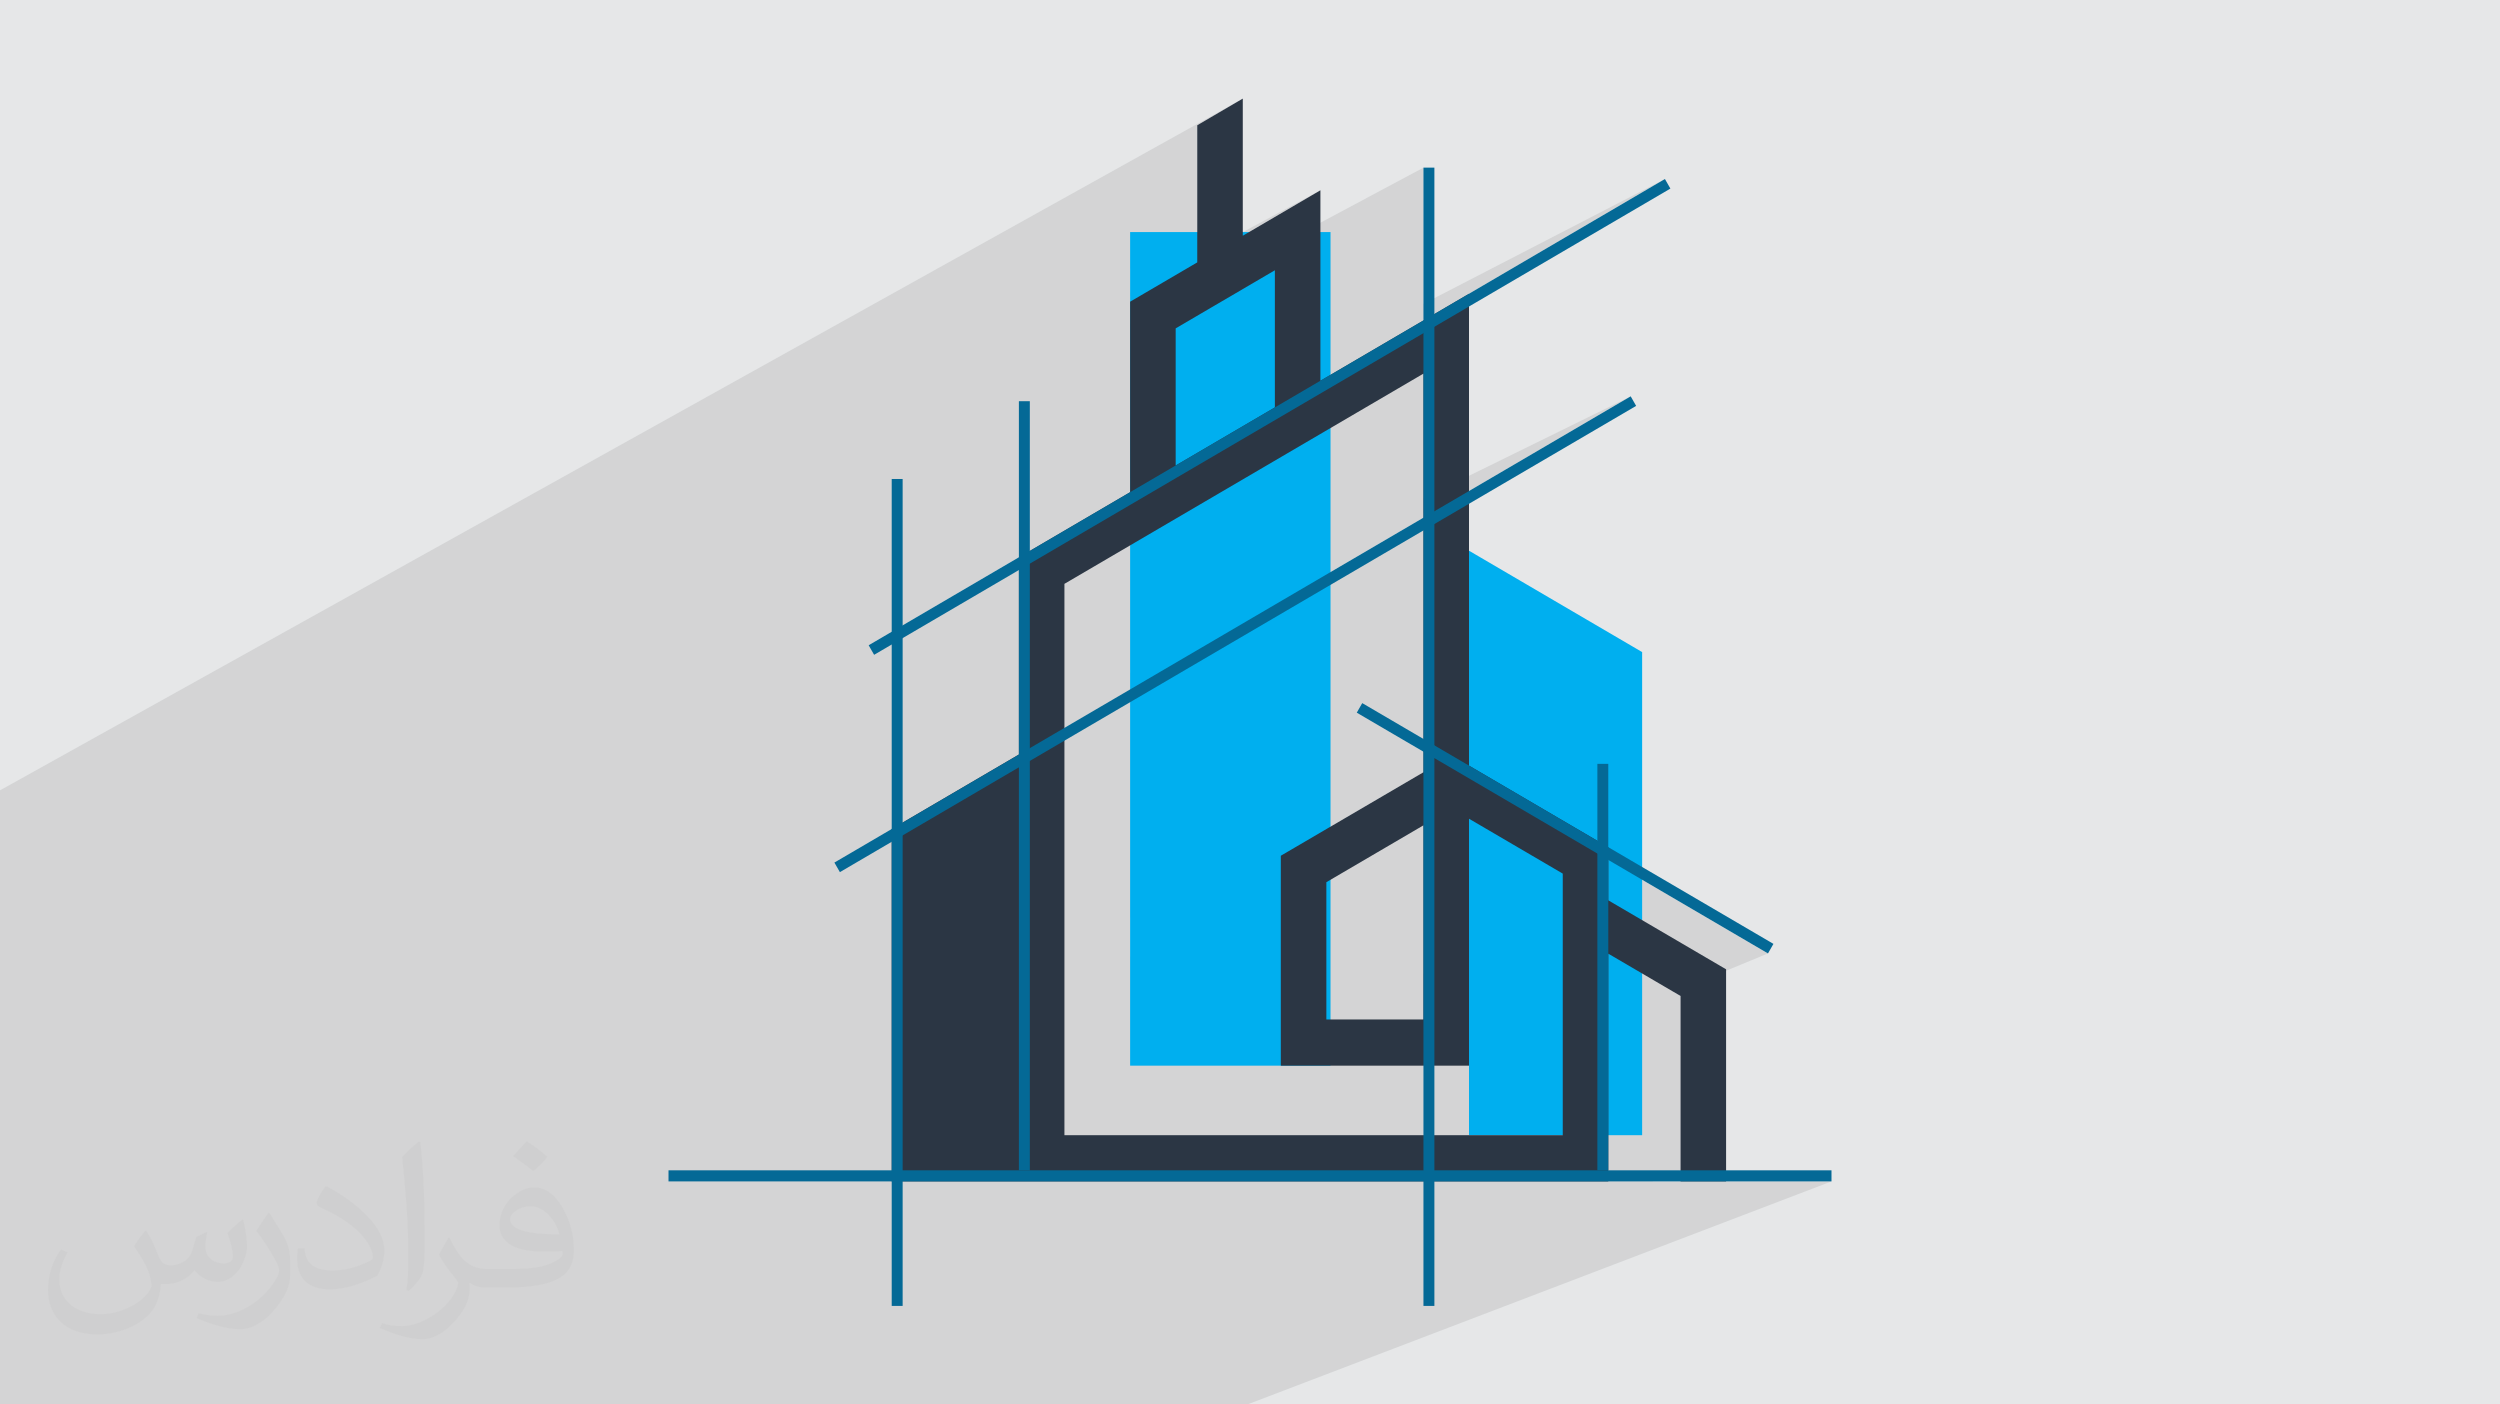
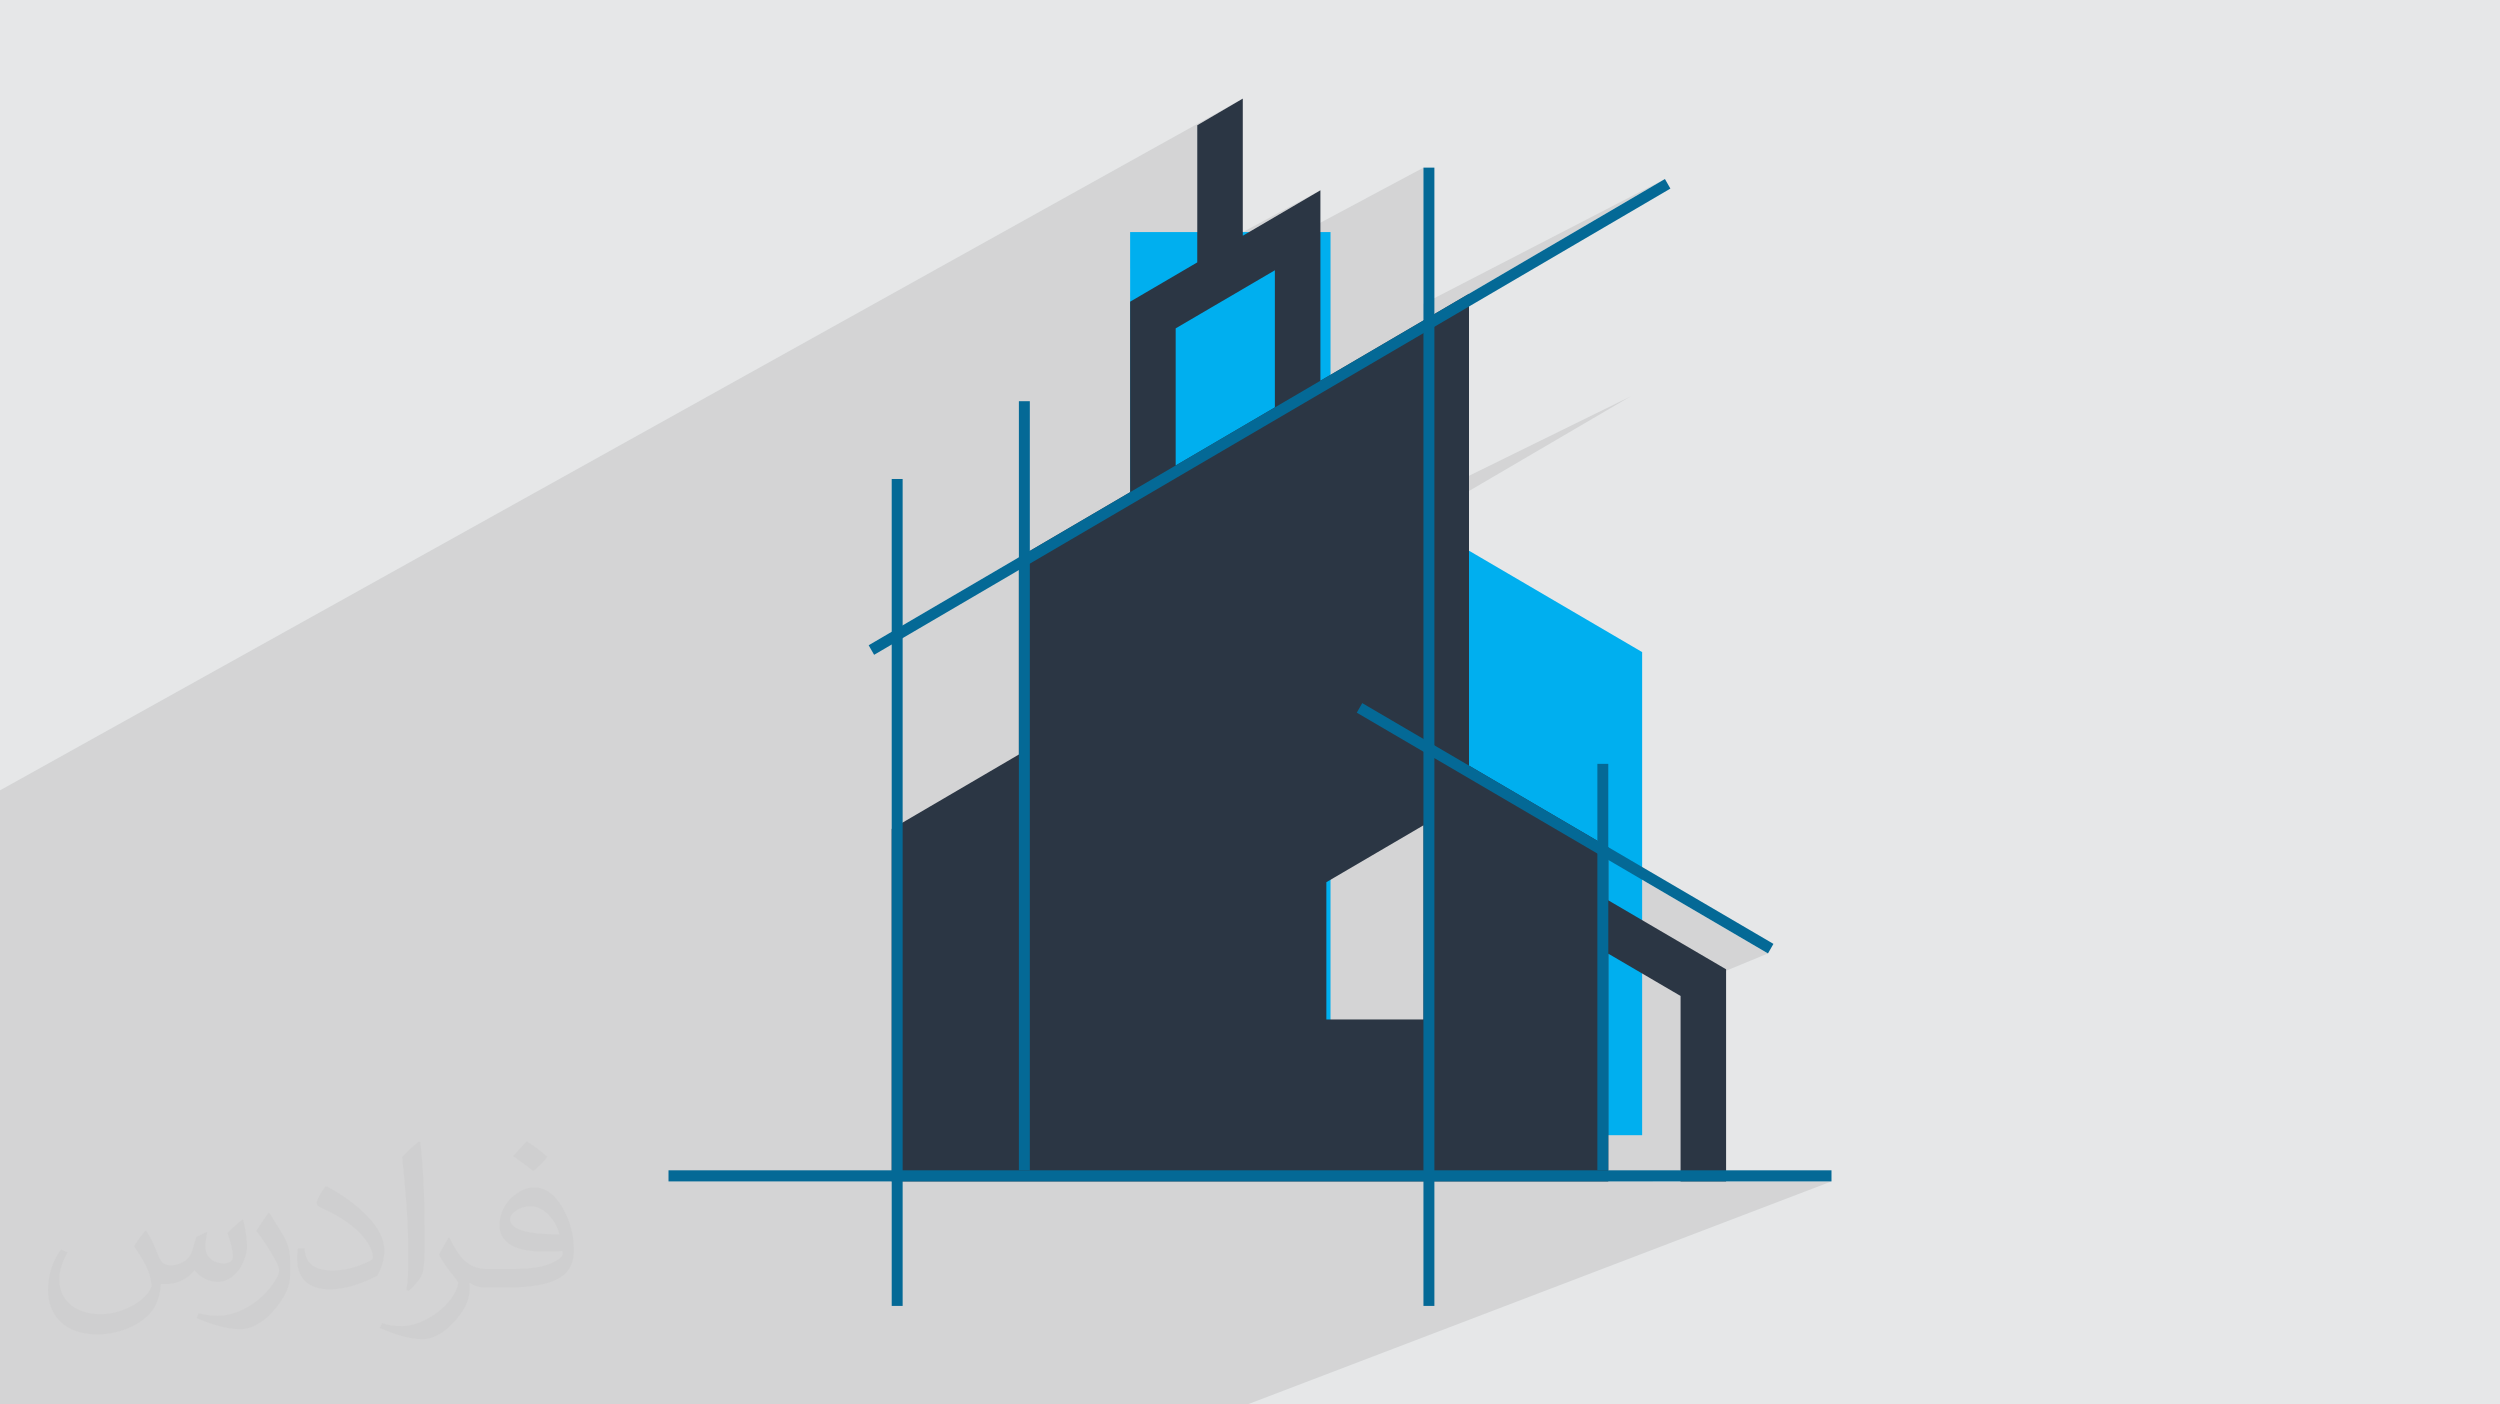
<svg xmlns="http://www.w3.org/2000/svg" xml:space="preserve" width="94.192mm" height="52.917mm" version="1.1" style="shape-rendering:geometricPrecision; text-rendering:geometricPrecision; image-rendering:optimizeQuality; fill-rule:evenodd; clip-rule:evenodd" viewBox="0 0 9419.16 5291.66">
  <defs>
    <style type="text/css">
   
    .fil4 {fill:#2B3644}
    .fil3 {fill:#00AFEF}
    .fil0 {fill:#E6E7E8}
    .fil5 {fill:#046996;fill-rule:nonzero}
    .fil2 {fill:#373435;fill-opacity:0.031}
    .fil1 {fill:#373435;fill-opacity:0.102}
   
  </style>
  </defs>
  <g id="Layer_x0020_1">
    <polygon class="fil0" points="-0,0 9419.16,0 9419.16,5291.66 -0,5291.66 " />
    <polygon class="fil1" points="2549.81,5291.66 2503.85,5291.66 2464.04,5291.66 2457.22,5291.66 2340.62,5291.66 2303.79,5291.66 2296.56,5291.66 1990.75,5291.66 1936.35,5291.66 1823.26,5291.66 1581.82,5291.66 1452.99,5291.66 1414.79,5291.66 1325.48,5291.66 1315.72,5291.66 634.73,5291.66 548.21,5291.66 499.46,5291.66 217.32,5291.66 134.34,5291.66 -0,5291.66 -0,5289.92 -0,5250.78 -0,5074.52 -0,5052.85 -0,4801.71 -0,4783.52 -0,4761.19 -0,4741.39 -0,4741.18 -0,4737.44 -0,4703.1 -0,4698.42 -0,4683.63 -0,4662.36 -0,4611.03 -0,4599.78 -0,4571.87 -0,4558.44 -0,4532.08 -0,4202.89 -0,4137.72 -0,4133.18 -0,4129.97 -0,4101.03 -0,4096.91 -0,4091.1 -0,4088.35 -0,4059.67 -0,4057.03 -0,4033.09 -0,3987.15 -0,3966.67 -0,3964.29 -0,3937.46 -0,3587.51 -0,3554.22 -0,3498.02 -0,3425.59 -0,3407.64 -0,3397.17 -0,3319.55 -0,3203.5 -0,2981.88 -0,2977.72 4682.43,371.43 4510.83,471.9 4510.83,874.37 4257.95,1011.45 4257.95,1103.12 4974.89,716.86 4705.86,874.37 4257.95,1115.49 4257.95,1136.68 4257.95,1222.23 5363.11,631.54 5363.11,1144.5 6272.85,674.43 5404.31,1182.98 5363.11,1204.18 5363.11,1207.1 5012.97,1412.12 4257.95,1799.95 4257.95,1854.21 3880.01,2075.5 3838.83,2096.53 3838.83,2099.61 3400.84,2356.07 3359.66,2377.05 3359.66,2380.18 3272.78,2431.05 3274.85,2434.69 3838.83,2147.72 3838.83,2181.38 5363.11,1407.66 5363.11,1876.86 6143.85,1493.24 5534.73,1849.89 5363.11,1933.88 5363.11,1950.37 5012.97,2155.38 4257.95,2523.54 4257.95,2536.82 5363.11,1998.46 5363.11,2784.15 5317.13,2805.3 5363.11,2832.22 5363.11,2909.52 5012.97,3114.48 4257.95,3457.25 4257.95,3605.4 5363.11,3109.56 5363.11,3668.34 6187.04,3314.63 6661.14,3592.22 6307.64,3738.34 6331.77,3752.47 6331.77,4409.37 6224.84,4451.13 6331.77,4451.13 6503.35,4451.13 6900.44,4451.13 4699.28,5291.66 4440.54,5291.66 4400.72,5291.66 4330.94,5291.66 4171.78,5291.66 4072.59,5291.66 3919.19,5291.66 3630.76,5291.66 3514.18,5291.66 3311.45,5291.66 3273.23,5291.66 3034.6,5291.66 2877.75,5291.66 2600.83,5291.66 " />
    <path class="fil2" d="M550.85 4636.82c17.98,27.25 29.64,53.44 41.02,82.55 8.46,16.94 12.95,48.16 52.65,48.16 11.63,0 28.32,-3.43 43.13,-11.63 16.66,-8.74 29.36,-21.97 35.99,-42.06l15.87 -53.44 38.63 -19.05 2.64 2.64c-5.28,20.12 -6.6,39.42 -6.6,54.51 0,44.7 38.63,61.65 69.32,61.65 17.98,0 34.14,-8.74 34.14,-25.15 0,-21.16 -8.99,-57.15 -20.65,-89.43 17.98,-17.98 35.99,-35.99 56.62,-50.55l3.17 1.6c8.99,38.1 14.02,75.67 14.02,100.81 0,24.61 -10.85,51.87 -19.84,69.6 -18.52,34.92 -51.33,62.71 -91.01,62.71 -30.15,0 -63.75,-15.09 -86.79,-43.13l-1.32 0c-21.69,27 -55.3,51.33 -109.02,51.33l-16.66 0c-2.64,35.46 -10.31,60.58 -21.97,83.08 -32,62.43 -127,106.63 -216.43,106.63 -124.36,0 -186.79,-71.7 -186.79,-167.21 0,-59 19.3,-113.77 48.95,-152.65l24.33 10.06c-18.52,35.46 -30.96,68.78 -30.96,101.6 0,89.43 72.77,132.03 156.64,132.03 77.8,0 174.09,-49.48 191.57,-106.88 -6.6,-62.71 -30.15,-92.07 -66.14,-149.22 10.85,-19.05 24.87,-38.1 42.34,-58.47l3.17 0 0 0 0 0 -0.02 -0.09zm1434.31 -336.55c26.19,16.41 51.87,35.71 76.99,57.94 -14.02,19.84 -31.5,37.85 -53.19,53.72 -25.15,-20.37 -50.27,-37.85 -75.95,-56.36 17.45,-19.58 34.67,-38.35 52.12,-55.3l0 0 0 0 0 0 0 0 0 0 0.03 0zm13.49 244.48c-42.34,0 -76.99,27.79 -76.99,48.41 0,44.2 84.66,57.94 186,57.4 -12.7,-51.87 -57.15,-105.84 -109.02,-105.84l0.01 0.03zm-95 236.55c55.04,0 103.2,-1.6 139.95,-10.85 41.02,-10.31 75.67,-30.96 75.67,-45.24 0,-3.71 0,-8.2 -1.32,-11.91 -23.01,2.11 -49.48,2.11 -72.49,2.11 -74.6,0 -131.75,-16.94 -154.25,-58.75 -5.56,-11.63 -9.52,-24.61 -9.52,-39.42 0,-40.49 17.45,-79.91 48.16,-107.16 25.65,-22.48 53.97,-36.5 82.8,-36.5 52.12,0 93.65,41.81 122.76,107.7 15.87,35.99 26.72,77.52 26.72,129.92 0,34.92 -9.52,64.29 -31.22,85.98 -40.49,39.17 -115.09,53.97 -229.39,53.97l-51.87 0 0 0 -13.49 0c-28.32,0 -48.69,-5.03 -64.82,-17.45l-2.64 0c0.79,6.6 1.32,12.95 1.32,19.05 0,25.65 -8.46,58.47 -25.65,84.66 -50.8,75.41 -105.84,108.2 -153.47,108.2 -48.16,0 -107.16,-18.52 -160.35,-42.6l9.52 -18.52c17.2,7.14 41.02,11.91 73.81,11.91 85.98,0 198.96,-82.55 212.98,-163.25 -3.17,-6.6 -8.99,-15.34 -17.2,-24.61 -25.15,-29.9 -41.02,-54.76 -55.83,-80.95 12.7,-25.15 24.33,-45.24 35.18,-63.5l4.5 -0.53c36.78,74.88 70.1,117.73 144.45,117.73l11.63 0 0 0 53.97 0 0 0 0 0 0 0 0 0 0 0 0.09 0.01zm-372.54 79.12c6.35,-34.39 6.88,-73.02 6.88,-109.02l0 -53.44c0,-99.75 -12.7,-244.73 -23.01,-339.19 17.98,-19.3 43.13,-42.06 62.97,-57.4l5.82 1.6c13.49,118.8 16.66,256.39 16.66,383.64 0,33.35 -1.32,65.89 -4.5,89.69 -1.85,30.15 -19.3,52.91 -56.62,87.83l-8.2 -3.71zm-383.38 -157.43c1.85,46.84 24.87,83.62 105.31,83.62 50.01,0 92.33,-12.95 139.17,-35.18 8.46,-3.71 12.95,-8.74 12.95,-12.95 0,-29.36 -22.48,-68.25 -60.32,-103.71 -36.78,-33.35 -85.47,-62.71 -130.96,-82.3 -15.62,-6.6 -20.65,-13.49 -20.65,-20.12 0,-13.49 17.98,-41.81 32.82,-62.18l5.03 -0.53c52.12,27.25 110.34,67.74 153.47,112.7 39.17,41.53 63.5,83.62 63.5,129.39 0,33.86 -10.31,65.61 -27,95.25 -57.15,28.83 -118.01,50.8 -178.33,50.8 -73.28,0 -123.29,-34.39 -123.29,-115.09 0,-8.74 0,-22.22 3.17,-39.7l25.15 0 0 0 0 0 0 0 0 0 0 0 -0.02 0zm-132.57 -133.1l45.52 73.56c16.66,27.25 32.28,56.9 32.28,103.71l0 59.79c0,48.41 -30.96,100.28 -80.95,151.61 -39.17,34.67 -73.81,49.48 -105.84,49.48 -47.62,0 -102.13,-14.81 -165.1,-41.81l7.14 -18.52c19.84,5.28 42.85,9.78 71.17,9.78 90.5,-0.53 183.08,-66.67 225.42,-147.37 5.03,-9.27 6.88,-17.98 6.88,-24.08 0,-9.27 -5.03,-19.58 -8.99,-28.83 -23.01,-43.38 -48.69,-83.08 -76.99,-119.86 14.81,-23.29 29.64,-45.77 45.77,-68l3.71 0.53 0 0 0 0 0 0 0 0 0 0 -0.02 0.01z" />
    <g id="_1817050453200">
      <polygon class="fil3" points="5534.72,3793.17 5534.72,4277.1 6187.04,4277.1 6187.04,2456.84 5534.72,2074.88 " />
      <polygon class="fil3" points="4257.95,4015.03 5012.97,4015.03 5012.97,874.37 4257.95,874.37 " />
-       <path class="fil4" d="M5887.93 4277.1l-1877.52 0 0 -2077.39 1352.7 -792.05 0 1501.85 -537.47 314.64 0 790.88 709.08 0 0 -930.38 353.21 206.81 0 985.64zm-1205.5 -3905.67l-171.59 100.46 0 516.68 -252.89 148.1 0 717.66 -419.12 245.43 0 742.88 -479.18 280.51 0 1327.98 2699.83 0 0 -858.07 272.29 159.42 0 698.65 171.58 0 0 -799.16 -443.87 -259.89 0 -200.22 -524.76 -307.29 0 -1777.79 -559.83 327.74 0 -717.65 -292.46 171.22 0 -516.66zm-121.09 788.53l121.09 -70.81 0 -0.1 120.85 -70.76 0 516.71 -373.72 218.88 0 -516.72 131.78 -77.2zm801.77 1949.59l-365.82 214.23 0 517.25 365.82 0 0 -731.48z" />
+       <path class="fil4" d="M5887.93 4277.1zm-1205.5 -3905.67l-171.59 100.46 0 516.68 -252.89 148.1 0 717.66 -419.12 245.43 0 742.88 -479.18 280.51 0 1327.98 2699.83 0 0 -858.07 272.29 159.42 0 698.65 171.58 0 0 -799.16 -443.87 -259.89 0 -200.22 -524.76 -307.29 0 -1777.79 -559.83 327.74 0 -717.65 -292.46 171.22 0 -516.66zm-121.09 788.53l121.09 -70.81 0 -0.1 120.85 -70.76 0 516.71 -373.72 218.88 0 -516.72 131.78 -77.2zm801.77 1949.59l-365.82 214.23 0 517.25 365.82 0 0 -731.48z" />
      <polygon class="fil5" points="2518.73,4451.13 6900.44,4451.13 6900.44,4409.37 2518.73,4409.37 " />
      <polygon class="fil5" points="3359.65,4920.23 3400.84,4920.23 3400.84,1804.64 3359.65,1804.64 " />
-       <polygon class="fil5" points="6164.42,1529.26 3164.4,3285.89 3143.74,3249.83 6143.85,1493.24 " />
      <polygon class="fil5" points="3838.83,4409.37 3880.02,4409.37 3880.02,1511.62 3838.83,1511.62 " />
      <polygon class="fil5" points="6018.36,4409.37 6059.48,4409.37 6059.48,2877.9 6018.36,2877.9 " />
      <polygon class="fil5" points="6293.46,710.51 3293.35,2467.1 3272.78,2431.05 6272.85,674.43 " />
      <polygon class="fil5" points="5132.46,2649.09 6681.71,3556.22 6661.14,3592.22 5111.88,2685.11 " />
      <polygon class="fil5" points="5363.11,4920.23 5404.3,4920.23 5404.3,631.54 5363.11,631.54 " />
    </g>
  </g>
</svg>